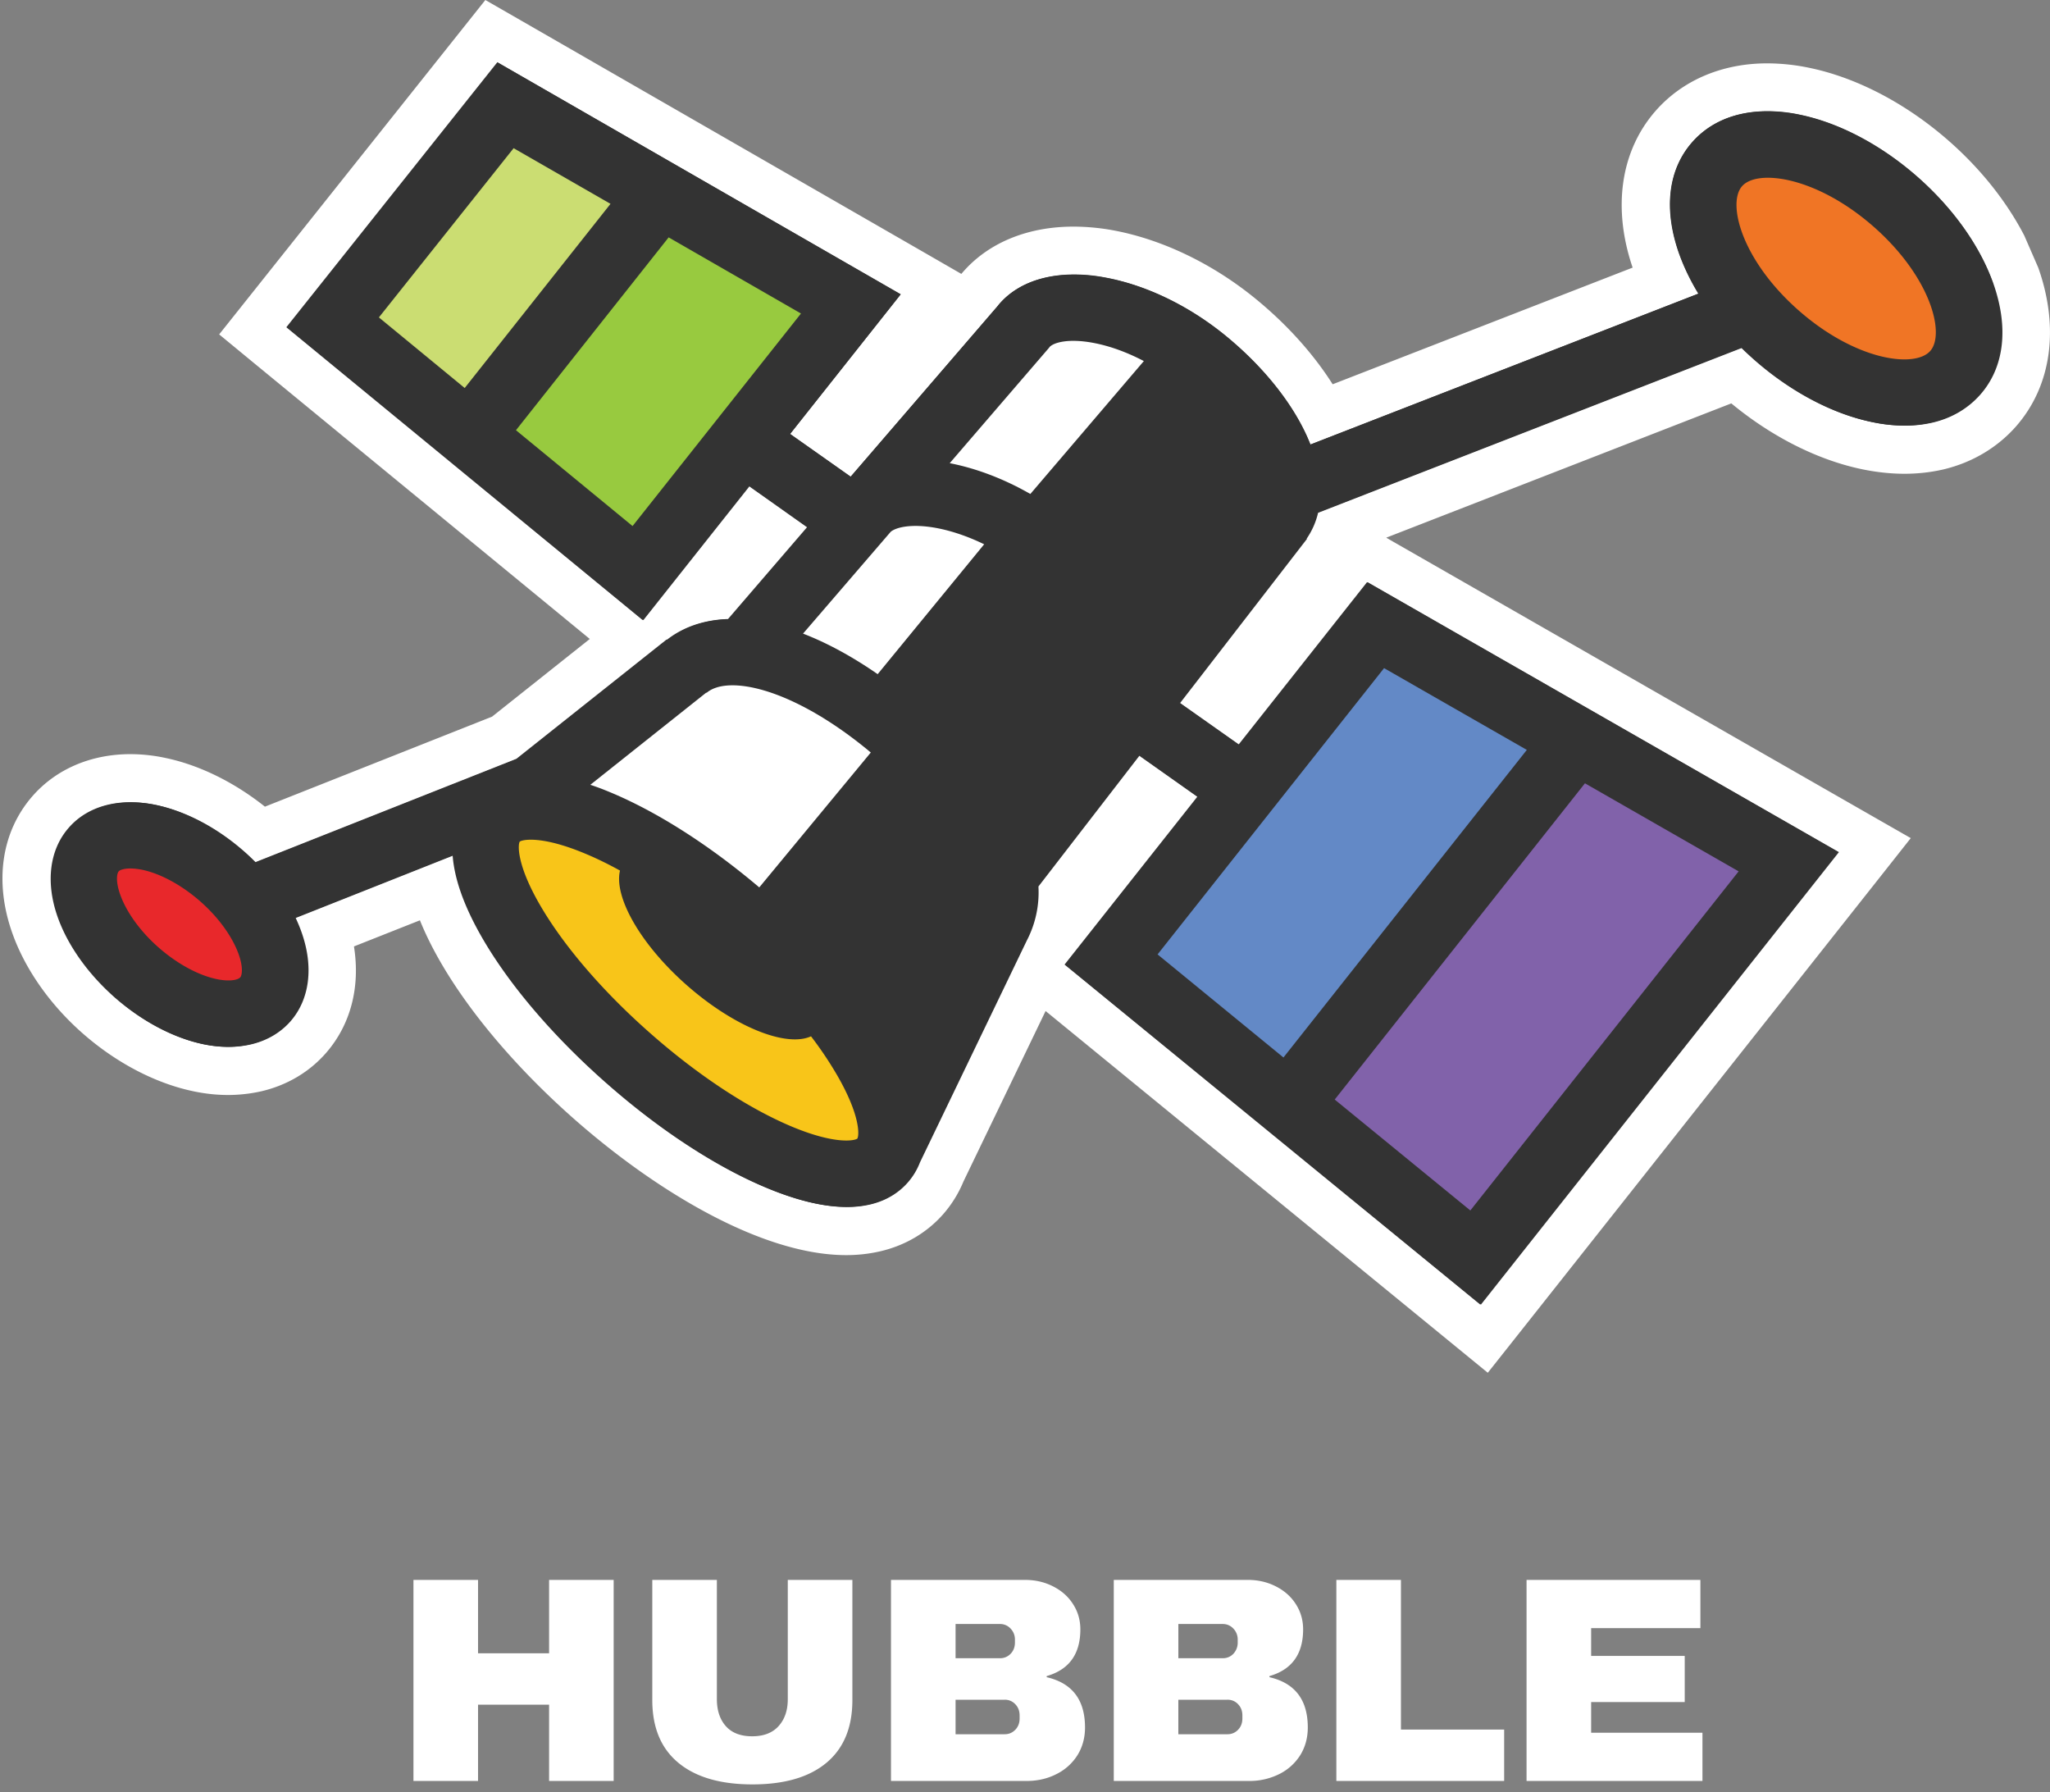
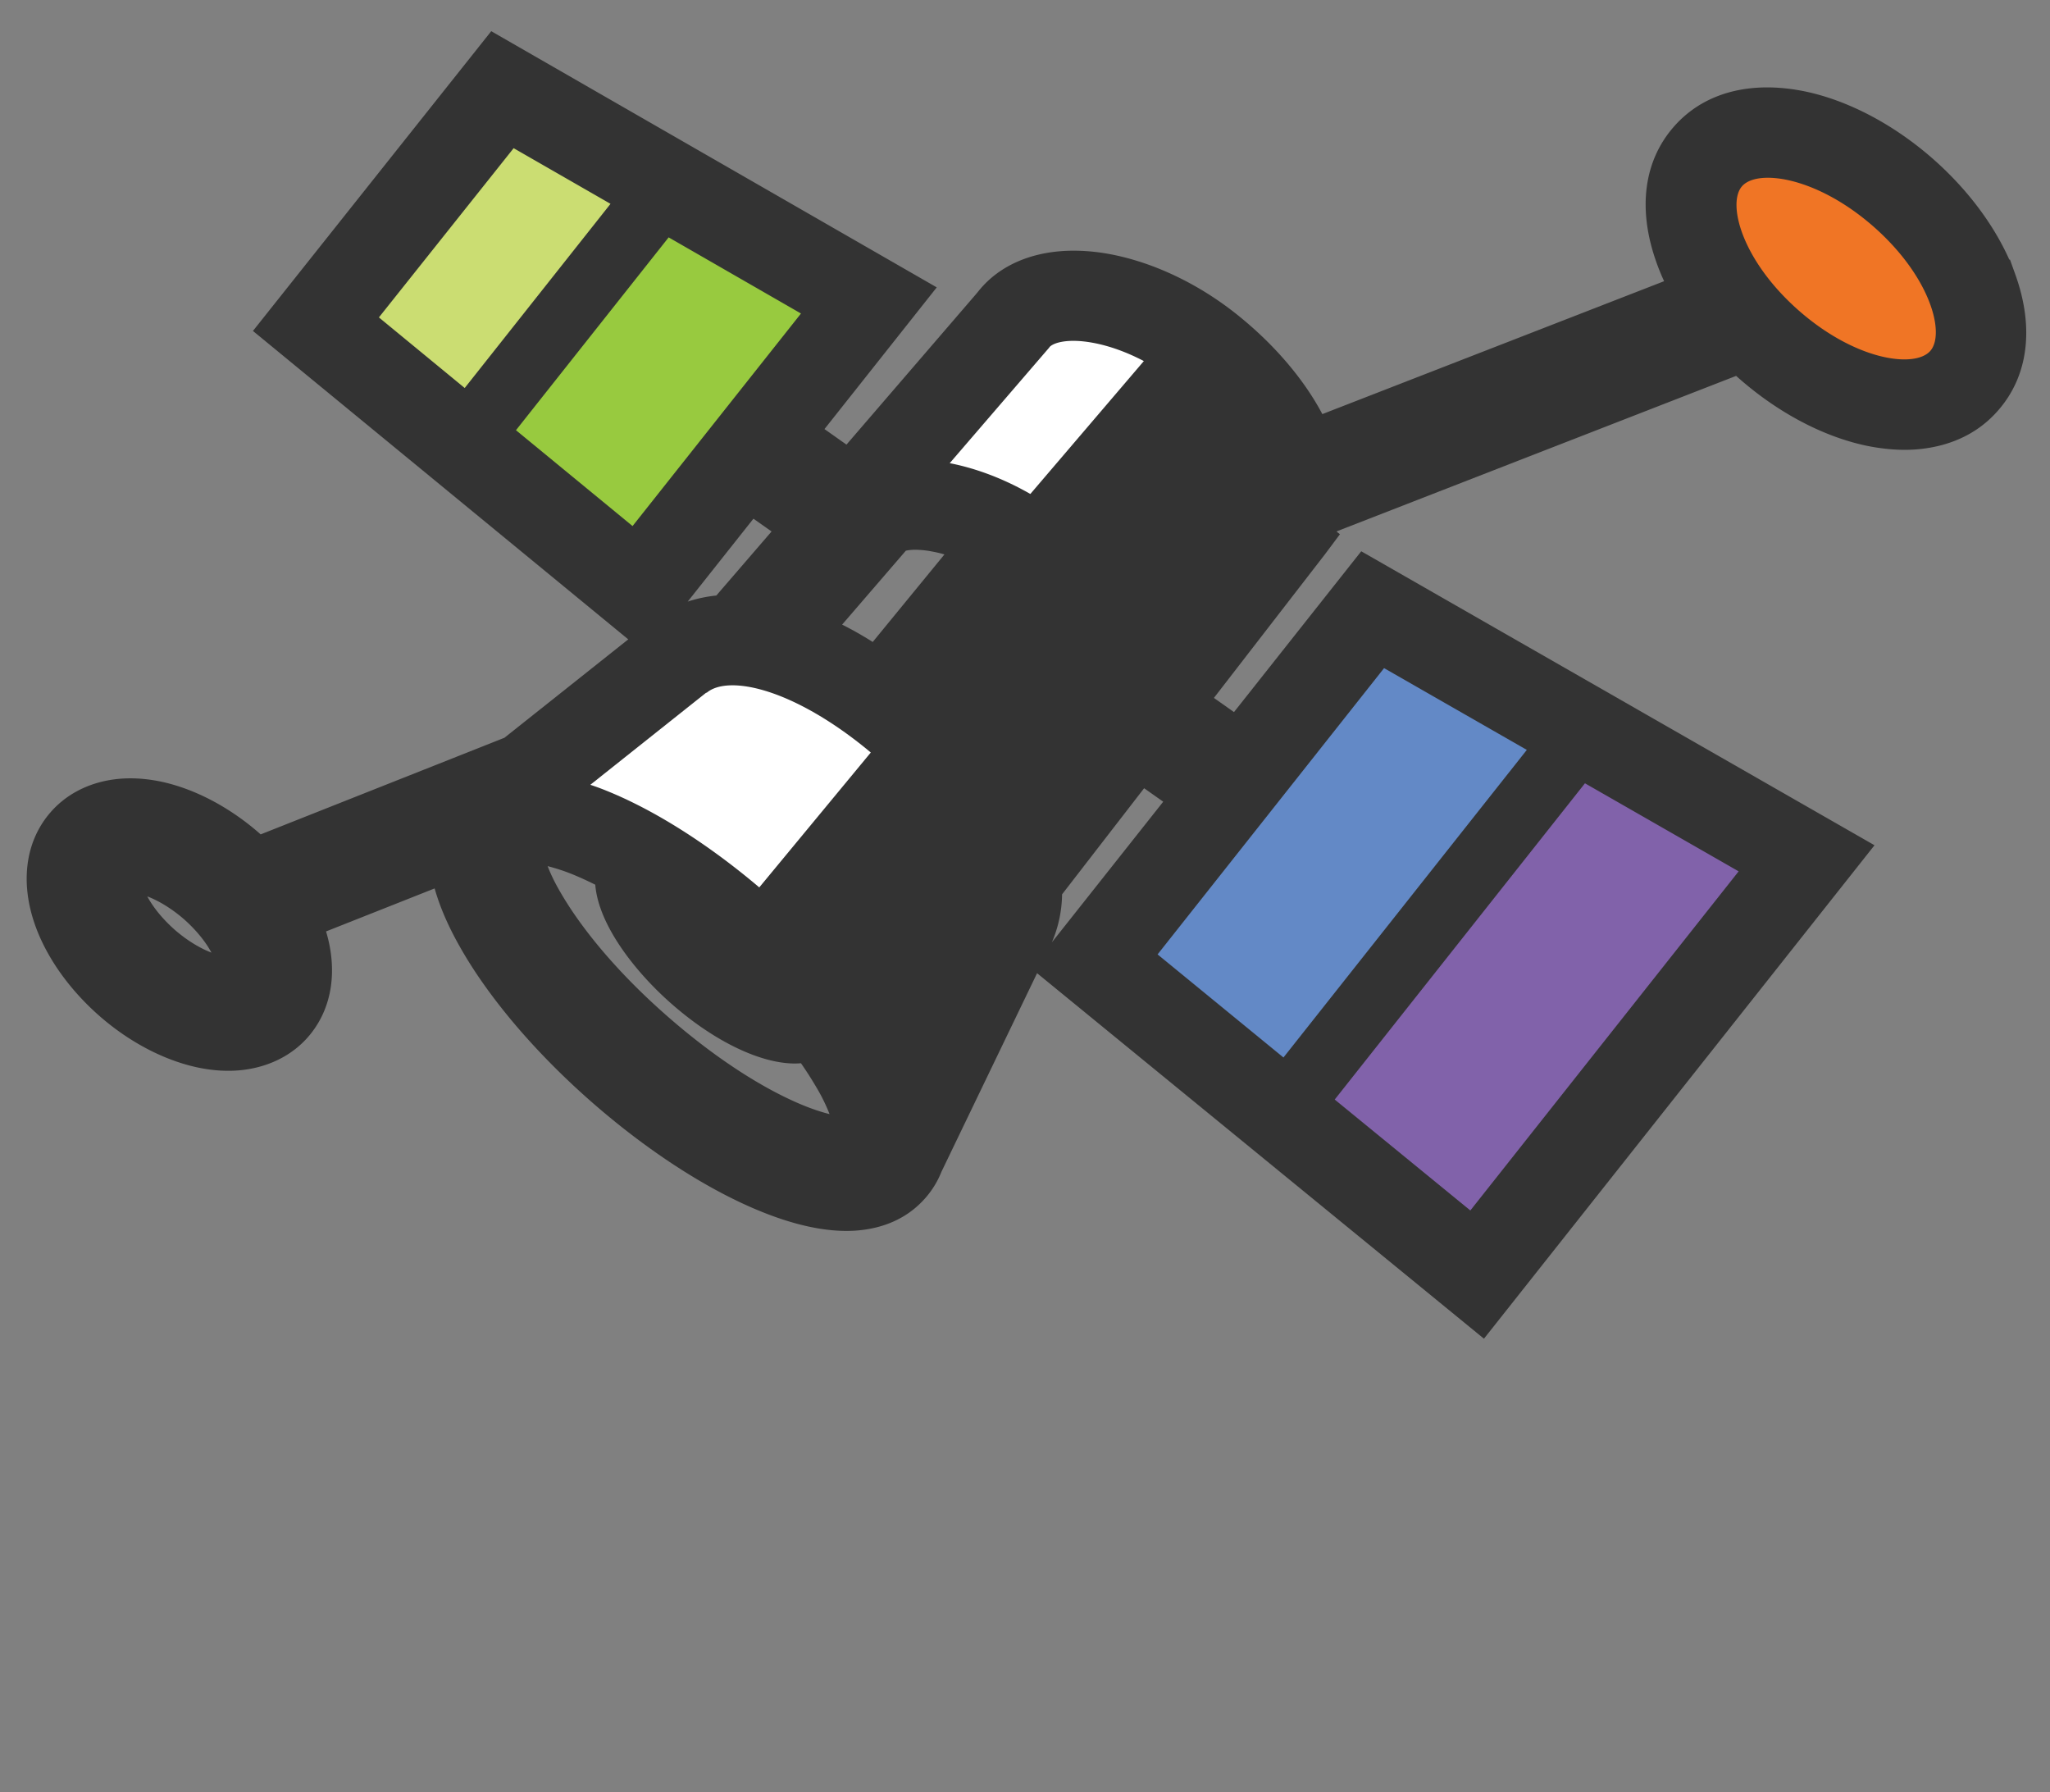
<svg xmlns="http://www.w3.org/2000/svg" width="151" height="132" viewBox="0 0 151 132" fill="none">
  <rect x="0" y="0" width="151" height="132" fill="#808080" stroke="none" />
  <path d="M76.399 71.653 69.344 86.3a6.622 6.622 0 0 1-1.195 1.943c-.951 1.083-2.186 1.812-3.664 2.166a9.112 9.112 0 0 1-2.146.243c-1.822 0-3.917-.475-6.225-1.406-3.957-1.59-8.431-4.485-12.592-8.139-4.16-3.654-7.601-7.723-9.686-11.448-.84-1.488-1.448-2.905-1.822-4.23l-7.997 3.167c.89 2.966.415 5.78-1.326 7.774-.972 1.114-2.287 1.883-3.796 2.247a8.72 8.72 0 0 1-2.085.243c-.729 0-1.447-.08-2.196-.233-2.48-.516-5.071-1.862-7.288-3.805-2.217-1.944-3.907-4.323-4.747-6.711-1.114-3.159-.699-6.185 1.154-8.3 1.396-1.6 3.492-2.49 5.88-2.49.709 0 1.448.08 2.197.232 2.48.517 5.061 1.863 7.288 3.806l.101.091 17.957-7.116 9.12-7.247-27.644-22.714L36.184 2.297 69 21.164 60.73 31.6l1.62 1.144 9.544-11.084.233-.283c1.539-1.883 4.009-2.915 6.954-2.915.84 0 1.72.08 2.612.243 3.3.607 6.741 2.257 9.666 4.656 2.602 2.125 4.717 4.626 6.043 7.136l25.174-9.788a15.427 15.427 0 0 1-.587-1.447c-1.367-3.877-.911-7.4 1.295-9.92 1.66-1.903 4.039-2.905 6.893-2.905.891 0 1.822.101 2.764.293 3.168.658 6.508 2.41 9.393 4.93 2.51 2.196 4.484 4.808 5.668 7.46h.051l.425 1.184c1.367 3.877.911 7.4-1.296 9.92-1.143 1.316-2.631 2.196-4.413 2.621-.779.183-1.609.284-2.47.284-.86 0-1.822-.101-2.773-.294-3.178-.658-6.509-2.409-9.393-4.93l-.253-.222-29.395 11.438-.02.04.233.183-1.073 1.437-8.21 10.618 1.479 1.043 9.373-11.843 37.806 21.65-28.767 36.34-32.927-26.926.02-.01Zm31.631 14.991 17.38-21.955-8.219-4.706-16.408 20.73 7.247 5.931ZM40.344 63.8c.192.506.496 1.164.972 1.973 1.66 2.855 4.413 6.063 7.773 9.009 3.361 2.956 6.883 5.284 9.93 6.56.87.364 1.559.576 2.085.708a13.203 13.203 0 0 0-.971-1.974 26.858 26.858 0 0 0-1.134-1.772 6.28 6.28 0 0 1-.445.02c-2.561 0-5.972-1.65-9.12-4.423-2.592-2.277-5.345-5.739-5.588-8.745a24.58 24.58 0 0 0-1.417-.658 14.484 14.484 0 0 0-2.085-.709v.01Zm53.92 11.58 15.538-19.638-7.41-4.24-14.667 18.533 6.54 5.344Zm-83.416-9.364c.446.83 1.164 1.7 2.025 2.46.86.749 1.822 1.346 2.702 1.68-.445-.83-1.164-1.7-2.024-2.46-.86-.748-1.822-1.346-2.703-1.68Zm67.383-.151a9.24 9.24 0 0 1-.75 3.532l8.2-10.355-1.407-.992-6.043 7.815ZM46.954 57.29c2.804 1.326 5.81 3.25 8.725 5.557l5.942-7.187c-2.035-1.508-4.06-2.6-5.8-3.117-.699-.213-1.347-.314-1.863-.314-.567 0-.749.121-.749.132l-1.336 1.154-.06-.071-4.86 3.856v-.01Zm15.082-11.286c.749.375 1.498.8 2.247 1.275l5.283-6.447a8.581 8.581 0 0 0-.951-.223 6.631 6.631 0 0 0-1.194-.122c-.335 0-.567.04-.699.071l-4.696 5.446h.01Zm-11.378-1.7a10.098 10.098 0 0 1 2.106-.446l4.069-4.717-1.336-.941-4.839 6.103Zm-4.342-8.088 10.01-12.632-6.64-3.816-9.21 11.64 5.85 4.808h-.01Zm26.803-3.077c.79.283 1.57.617 2.338.992l5.871-6.863a10.73 10.73 0 0 0-1.154-.294 6.566 6.566 0 0 0-1.113-.11c-.284 0-.476.03-.587.05l-5.355 6.225Zm-39.162-7.076 8.34-10.537-4.038-2.317-7.895 9.909 3.583 2.946h.01Zm95.704-11.154c-.101.78.547 3.614 4.008 6.64 2.652 2.318 5.203 3.138 6.58 3.138.253 0 .435-.03.536-.05.101-.78-.546-3.614-4.008-6.64-2.652-2.319-5.203-3.139-6.579-3.139-.253 0-.426.03-.527.051h-.02.01Z" fill="#333" />
-   <path d="m36.63 4.585 29.718 17.086L58.2 31.955l4.464 3.148 10.87-12.612c1.215-1.488 3.179-2.277 5.588-2.277.729 0 1.498.07 2.288.223 3.016.556 6.164 2.075 8.867 4.281 2.712 2.217 4.848 4.859 6.002 7.42.091.202.172.404.253.597l28.585-11.114a15.96 15.96 0 0 1-1.428-2.966c-1.143-3.25-.809-6.154.952-8.169 1.326-1.518 3.249-2.297 5.557-2.297.759 0 1.569.08 2.409.263 2.875.597 5.932 2.207 8.584 4.524 2.652 2.318 4.656 5.132 5.638 7.906 1.143 3.249.809 6.154-.952 8.168-.911 1.033-2.095 1.731-3.492 2.065a9.02 9.02 0 0 1-2.065.233 11.38 11.38 0 0 1-2.409-.263c-2.885-.597-5.932-2.207-8.584-4.525a18.046 18.046 0 0 1-1.012-.941L97.089 37.765a5.64 5.64 0 0 1-.84 1.903l.02.02-9.343 12.086 4.363 3.078 9.464-11.965 34.698 19.87-26.368 33.322-30.609-25.032 9.778-12.36-4.312-3.046-7.45 9.646a7.673 7.673 0 0 1-.85 3.968l-7.875 16.347a4.935 4.935 0 0 1-.9 1.488c-.588.668-1.468 1.306-2.744 1.61a7.415 7.415 0 0 1-1.73.192c-1.458 0-3.28-.354-5.568-1.275-3.775-1.519-8.067-4.302-12.086-7.825-4.008-3.532-7.318-7.43-9.312-10.982-1.336-2.379-1.903-4.282-2.024-5.81l-11.62 4.605c.162.355.313.709.435 1.063.9 2.54.597 4.93-.82 6.55-.739.84-1.73 1.416-2.875 1.69a7.402 7.402 0 0 1-1.67.192 8.95 8.95 0 0 1-1.832-.192c-2.186-.456-4.484-1.66-6.478-3.412-1.994-1.74-3.502-3.866-4.241-5.972-.901-2.54-.597-4.93.82-6.549 1.073-1.235 2.682-1.882 4.544-1.882.588 0 1.205.06 1.833.192 2.186.456 4.484 1.66 6.478 3.411.303.263.587.537.87.82l19.252-7.622 11.064-8.786.02.02c1.245-.971 2.773-1.477 4.504-1.528l5.82-6.762-4.291-3.036-7.825 9.869-26.236-21.56L36.69 4.595m-2.388 23.99 10.74-13.564-7.137-4.1-9.93 12.471 6.327 5.203m106.028-2.116c.891 0 1.559-.222 1.913-.627 1.114-1.265.02-5.476-4.211-9.181-2.894-2.53-5.83-3.573-7.753-3.573-.344 0-.668.03-.941.101-.426.101-.76.284-.972.527-1.114 1.265-.02 5.476 4.211 9.18 2.895 2.53 5.83 3.573 7.753 3.573ZM46.65 38.747l12.41-15.659-9.747-5.607-11.246 14.201 8.584 7.055m29.303-2.368 8.36-9.788c-1.254-.658-2.54-1.124-3.755-1.347a7.875 7.875 0 0 0-1.427-.141c-.992 0-1.589.242-1.781.465h.01l-7.339 8.533c1.974.385 3.998 1.164 5.932 2.267m-11.246 13.28 7.845-9.565c-1.184-.587-2.4-1.002-3.543-1.204a8.73 8.73 0 0 0-1.518-.152c-.89 0-1.519.182-1.822.435l-6.458 7.5c1.761.679 3.613 1.68 5.496 2.987Zm29.89 28.241 17.927-22.653-10.517-6.023-16.691 21.095 9.272 7.591M52.106 51.025l-.02-.02-8.543 6.792c.374.132.77.273 1.184.435 3.523 1.417 7.48 3.928 11.256 7.116l8.22-9.94c-2.673-2.237-5.436-3.846-7.815-4.555-.88-.263-1.68-.395-2.369-.395-.82 0-1.477.183-1.913.557m56.249 38.13 19.768-24.981-11.327-6.488-18.432 23.29 9.991 8.169M62.39 83.973c.486 0 .74-.081.82-.142.132-.203.263-1.64-1.488-4.666A27.262 27.262 0 0 0 59.8 76.3a2.89 2.89 0 0 1-1.194.233c-2.025 0-5.102-1.468-7.956-3.978-3.422-3.006-5.395-6.509-4.93-8.452-.88-.476-1.73-.9-2.56-1.245-1.964-.82-3.25-1.022-4.009-1.022-.263 0-.466.02-.597.06-.122.03-.192.061-.223.092-.121.192-.263 1.63 1.498 4.666 1.751 3.016 4.636 6.377 8.138 9.454 3.503 3.077 7.197 5.516 10.416 6.863 1.964.82 3.25 1.022 4.008 1.022M16.881 72.21c.476 0 .76-.111.85-.213.142-.162.223-.749-.11-1.71-.456-1.306-1.499-2.733-2.855-3.918-1.356-1.184-2.905-2.024-4.261-2.307a4.243 4.243 0 0 0-.86-.102c-.203 0-.375.02-.517.051-.172.04-.283.101-.344.162-.142.162-.223.749.111 1.71.456 1.306 1.498 2.734 2.855 3.918 1.356 1.184 2.905 2.024 4.261 2.308.334.07.628.1.86.1M35.75 0l-1.893 2.379L18.32 21.894l-2.176 2.733 2.692 2.217 24.607 20.213-7.197 5.72-16.732 6.63c-2.277-1.812-4.858-3.078-7.359-3.594a12.36 12.36 0 0 0-2.55-.273c-2.905 0-5.476 1.103-7.217 3.097C.109 61.25-.437 64.913.899 68.698c.941 2.673 2.804 5.325 5.253 7.46 2.45 2.136 5.324 3.634 8.098 4.211.86.182 1.72.273 2.55.273.83 0 1.701-.1 2.49-.283 1.873-.445 3.503-1.417 4.717-2.804 1.832-2.095 2.541-4.879 2.065-7.854l4.859-1.924c.364.901.81 1.822 1.346 2.774 2.187 3.897 5.76 8.118 10.062 11.903 4.312 3.786 8.958 6.792 13.097 8.452 2.52 1.012 4.839 1.529 6.894 1.529.89 0 1.75-.102 2.56-.294 1.822-.435 3.401-1.376 4.586-2.723a8.653 8.653 0 0 0 1.488-2.399l6.053-12.561 29.789 24.364 2.783 2.277 2.237-2.824 26.368-33.322 2.551-3.229-3.573-2.044-34.698-19.87-.365-.213 25.417-9.889c2.976 2.46 6.367 4.17 9.626 4.849 1.073.222 2.125.334 3.128.334 1.002 0 1.973-.112 2.884-.324 2.116-.506 3.968-1.61 5.345-3.178 2.601-2.976 3.198-7.228 1.629-11.671l-1.032-2.369c-1.306-2.52-3.239-4.95-5.618-7.024-3.107-2.713-6.731-4.606-10.193-5.325a15.29 15.29 0 0 0-3.127-.334c-3.32 0-6.246 1.245-8.23 3.513-2.571 2.945-3.178 7.136-1.68 11.529L98.162 28.3c-1.417-2.237-3.381-4.423-5.689-6.306-3.158-2.58-6.873-4.362-10.466-5.03a16.42 16.42 0 0 0-2.936-.274c-3.451 0-6.376 1.235-8.26 3.482l-2.722-1.569L38.391 1.518 35.749 0Zm-2.905 22.866 5.86-7.359.932.537-5.942 7.51-.84-.688h-.01Zm105.411-.436c-.961-.404-2.146-1.093-3.421-2.196-1.296-1.134-2.126-2.217-2.632-3.097.962.404 2.146 1.093 3.421 2.196 1.296 1.134 2.126 2.217 2.632 3.098Zm-95.32 8.726 7.187-9.08 3.533 2.035-7.612 9.606-3.107-2.551v-.01Zm47.25 38.615 12.633-15.962 4.292 2.46-13.139 16.61-3.796-3.097.01-.01ZM51.672 55.995l2.328-1.984c.223 0 .648.051 1.316.243 1.103.324 2.379.952 3.705 1.782l-3.614 4.372a48.352 48.352 0 0 0-5.213-3.42l1.387-1.104.101.111h-.01Zm51.572 24.455 14.383-18.169 5.112 2.925-14.981 18.929-4.504-3.685h-.01ZM40.445 131.161v-5.618h-5.233v5.618h-4.758v-14.808h4.758v5.405h5.233v-5.405h4.757v14.808h-4.757ZM60.871 129.825c-1.275 1.063-3.097 1.589-5.445 1.589-2.349 0-4.17-.526-5.456-1.589-1.285-1.063-1.923-2.601-1.923-4.626v-8.846h4.757v8.785c0 .831.223 1.499.668 1.995.446.496 1.093.738 1.934.738.84 0 1.498-.253 1.943-.749.456-.506.678-1.164.678-1.984v-8.785h4.758v8.846c0 2.025-.638 3.563-1.913 4.626ZM77.543 116.818c.627.314 1.123.739 1.487 1.306.365.557.547 1.184.547 1.872 0 1.822-.83 2.966-2.48 3.442v.081c1.883.435 2.824 1.67 2.824 3.705 0 .769-.192 1.457-.567 2.054a3.828 3.828 0 0 1-1.558 1.387c-.658.334-1.387.496-2.177.496h-9.99v-14.808h9.859c.749 0 1.427.151 2.055.465Zm-7.157 5.304h3.27c.313 0 .577-.111.79-.334.212-.223.313-.496.313-.83v-.212c0-.314-.111-.588-.324-.81a1.04 1.04 0 0 0-.78-.334h-3.269v2.52Zm0 5.598H74c.314 0 .577-.112.79-.334.212-.223.313-.496.313-.83v-.213c0-.334-.101-.607-.314-.83a1.031 1.031 0 0 0-.79-.334h-3.613v2.541ZM93.952 116.818c.627.314 1.123.739 1.488 1.306.364.557.546 1.184.546 1.872 0 1.822-.83 2.966-2.48 3.442v.081c1.883.435 2.824 1.67 2.824 3.705 0 .769-.192 1.457-.566 2.054a3.828 3.828 0 0 1-1.56 1.387 4.874 4.874 0 0 1-2.175.496h-9.99v-14.808h9.858c.749 0 1.427.151 2.055.465Zm-7.156 5.304h3.269c.314 0 .577-.111.79-.334a1.19 1.19 0 0 0 .313-.83v-.212a1.14 1.14 0 0 0-.324-.81 1.04 1.04 0 0 0-.78-.334h-3.268v2.52Zm0 5.598h3.613c.314 0 .577-.112.79-.334.212-.223.313-.496.313-.83v-.213c0-.334-.1-.607-.313-.83a1.031 1.031 0 0 0-.79-.334h-3.614v2.541ZM98.435 116.353h4.757v11.022h7.602v3.786h-12.36v-14.808ZM112.443 116.353h12.805v3.552h-8.047v2.045h6.893v3.401h-6.893v2.257h8.199v3.553h-12.957v-14.808Z" fill="#fff" />
  <path d="M65.144 35.954 75.782 23.91c7.075-4.757 21.661 7.683 18.523 14.282L83.788 51.795c2.349-3.876-9.686-18.34-18.644-15.83v-.01Z" fill="#fff" />
-   <path d="m54.616 48.05 9.242-10.598c7.075-4.757 23.584 8.36 19.16 15.315L73.93 64.539c.952-2.713-12.248-18.3-19.313-16.49Z" fill="#fff" />
  <path d="m37.217 59.66 13.837-10.922c7.075-4.757 26.712 12.582 22.288 19.536L65.56 85.016c1.143-11.114-20.66-27.522-28.342-25.356Z" fill="#fff" />
  <path d="m94.912 81.341 21.257-26.863 15.568 8.988-23.069 29.152-13.766-11.276h.01Z" fill="#8162AA" />
  <path d="m81.915 70.966 19.414-24.92 14.515 8.837-21.003 26.58-12.926-10.497Z" fill="#6389C6" />
  <path d="m34.605 32.056 14.263-17.613 13.806 7.936-15.71 19.82-12.358-10.143Z" fill="#98CA3F" />
  <path d="M24.503 23.747 37.236 7.754l11.408 6.559-14.04 17.744-10.101-8.31Z" fill="#CBDD72" />
-   <path d="M64.982 85.46c2.44-2.773-1.974-10.638-9.849-17.572-7.875-6.923-16.245-10.294-18.685-7.52-2.44 2.773 1.974 10.638 9.849 17.571 7.875 6.924 16.246 10.295 18.685 7.521Z" fill="#F8C519" />
  <path d="M144.005 27.441c2.389-2.733.405-8.39-4.444-12.622-4.848-4.231-10.709-5.456-13.108-2.713-2.389 2.733-.395 8.391 4.454 12.623 4.848 4.23 10.719 5.455 13.108 2.712h-.01Z" fill="#F07525" />
-   <path d="M19.523 73.598c1.721-1.964.284-6.033-3.198-9.07-3.482-3.046-7.703-3.917-9.424-1.953-1.72 1.964-.283 6.033 3.199 9.07 3.482 3.046 7.703 3.917 9.423 1.953Z" fill="#E8282B" />
  <path d="M146.808 20.893c-.971-2.774-2.976-5.578-5.638-7.906-2.652-2.318-5.708-3.927-8.583-4.524-3.371-.699-6.205.02-7.966 2.034-1.761 2.014-2.095 4.92-.952 8.169.355.992.83 1.984 1.428 2.965L96.512 32.745a15.145 15.145 0 0 0-.253-.597c-1.154-2.56-3.29-5.202-6.003-7.42-2.702-2.206-5.85-3.734-8.867-4.28-3.43-.628-6.295.12-7.874 2.044h.01L62.654 35.114l-4.464-3.148 8.148-10.284L36.63 4.586 21.092 24.1l26.237 21.56 7.824-9.869 4.292 3.037-5.82 6.761c-1.731.061-3.26.557-4.505 1.529l-.02-.02-11.063 8.786-19.252 7.622a16.659 16.659 0 0 0-.871-.82c-1.994-1.741-4.302-2.956-6.478-3.411-2.642-.547-4.97.07-6.377 1.69-1.417 1.62-1.71 4.008-.82 6.549.74 2.105 2.247 4.22 4.241 5.972 1.994 1.74 4.302 2.956 6.478 3.411 1.266.263 2.45.263 3.503 0 1.154-.273 2.135-.85 2.874-1.69 1.417-1.62 1.71-4.009.82-6.55a11.75 11.75 0 0 0-.435-1.062l11.62-4.606c.111 1.529.688 3.432 2.024 5.81 1.995 3.553 5.294 7.45 9.313 10.983 4.008 3.532 8.3 6.306 12.086 7.824 3.3 1.326 5.638 1.478 7.298 1.083 1.285-.303 2.155-.941 2.743-1.61.344-.394.668-.88.9-1.487l7.875-16.347a7.671 7.671 0 0 0 .85-3.968l7.45-9.647 4.313 3.047-9.778 12.36 30.609 25.031 26.368-33.322-34.699-19.87-9.464 11.965-4.362-3.077 9.342-12.086-.02-.02a5.64 5.64 0 0 0 .84-1.903l31.227-12.146c.324.323.668.637 1.012.94 2.652 2.319 5.709 3.928 8.583 4.525 1.64.345 3.148.345 4.464.03 1.397-.333 2.591-1.032 3.492-2.064 1.762-2.014 2.106-4.92.952-8.169l.05.02ZM17.681 71.989c-.142.162-.708.324-1.71.121-1.357-.283-2.905-1.123-4.262-2.308-1.356-1.184-2.389-2.611-2.854-3.917-.344-.961-.253-1.549-.112-1.71.051-.061.162-.122.345-.162.293-.071.749-.081 1.376.04 1.357.284 2.905 1.124 4.262 2.308 1.356 1.184 2.388 2.611 2.854 3.917.344.962.253 1.549.111 1.71h-.01Zm110.391-7.825-19.768 24.982-9.99-8.169 18.432-23.29 11.326 6.488v-.01Zm-26.125-14.96 10.517 6.023L94.538 77.88l-9.272-7.592 16.692-21.094-.011.01ZM27.904 23.383l9.93-12.47 7.136 4.099-10.74 13.563-6.325-5.203v.01ZM46.59 38.738l-8.584-7.055 11.246-14.201 9.747 5.607-12.41 15.659v-.01Zm16.56 45.114c-.183.152-1.6.465-4.819-.88-3.218-1.347-6.923-3.786-10.415-6.863-3.502-3.078-6.387-6.438-8.138-9.454-1.761-3.037-1.62-4.474-1.498-4.667.03-.03.1-.06.222-.09.527-.122 1.954-.143 4.606.97.83.345 1.68.76 2.56 1.246-.465 1.943 1.509 5.445 4.93 8.452 3.502 3.077 7.318 4.585 9.14 3.755a27.278 27.278 0 0 1 1.924 2.865c1.75 3.026 1.62 4.463 1.488 4.666Zm-7.228-18.503c-3.765-3.189-7.733-5.699-11.255-7.116a17.11 17.11 0 0 0-1.185-.435l8.543-6.792.02.02c.79-.678 2.349-.739 4.282-.162 2.379.709 5.142 2.318 7.814 4.555l-8.219 9.94v-.01Zm8.726-15.7c-1.883-1.305-3.735-2.307-5.497-2.986l6.458-7.5c.446-.364 1.62-.597 3.34-.283 1.144.212 2.359.627 3.543 1.204l-7.844 9.565Zm5.314-15.547 7.338-8.523h-.01c.273-.334 1.346-.678 3.209-.334 1.214.223 2.5.688 3.755 1.346l-8.36 9.788c-1.924-1.103-3.959-1.882-5.932-2.267v-.01Zm72.221-8.26c-1.114 1.276-5.426.75-9.657-2.945-4.231-3.705-5.324-7.906-4.211-9.181.213-.243.547-.425.972-.526 1.792-.425 5.264.486 8.685 3.472 4.231 3.704 5.324 7.905 4.211 9.18Z" fill="#333" />
</svg>